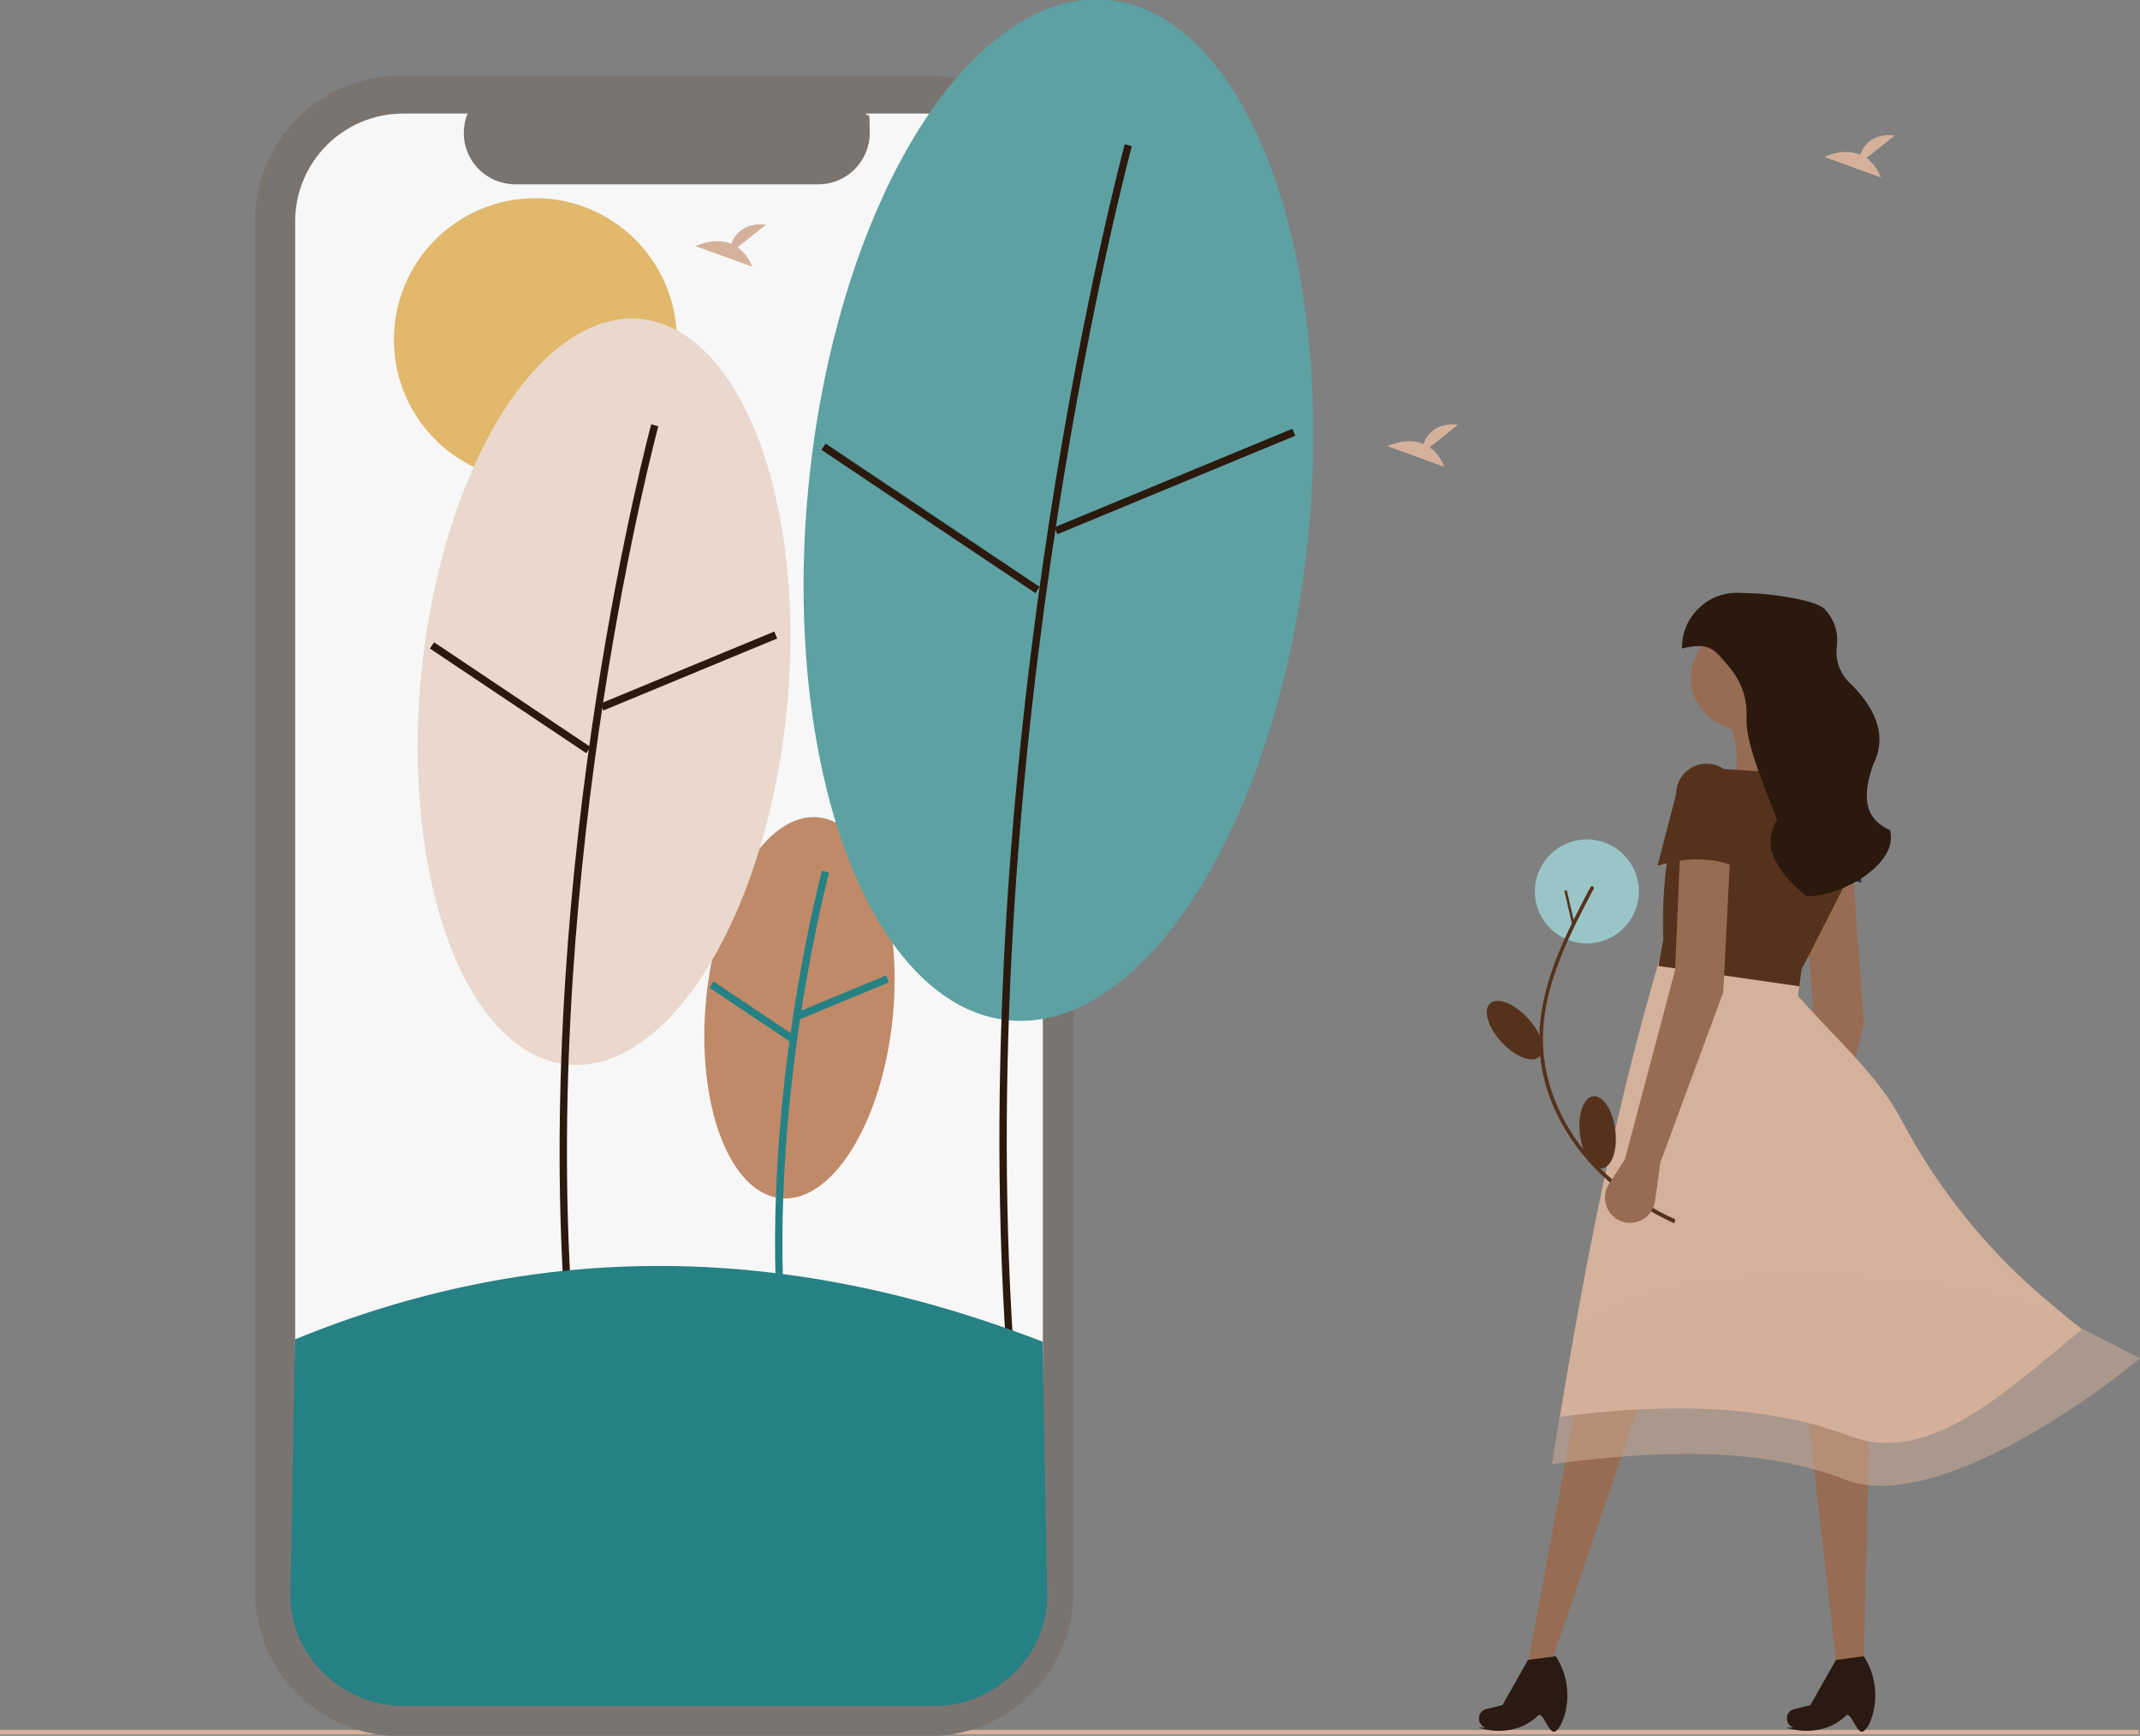
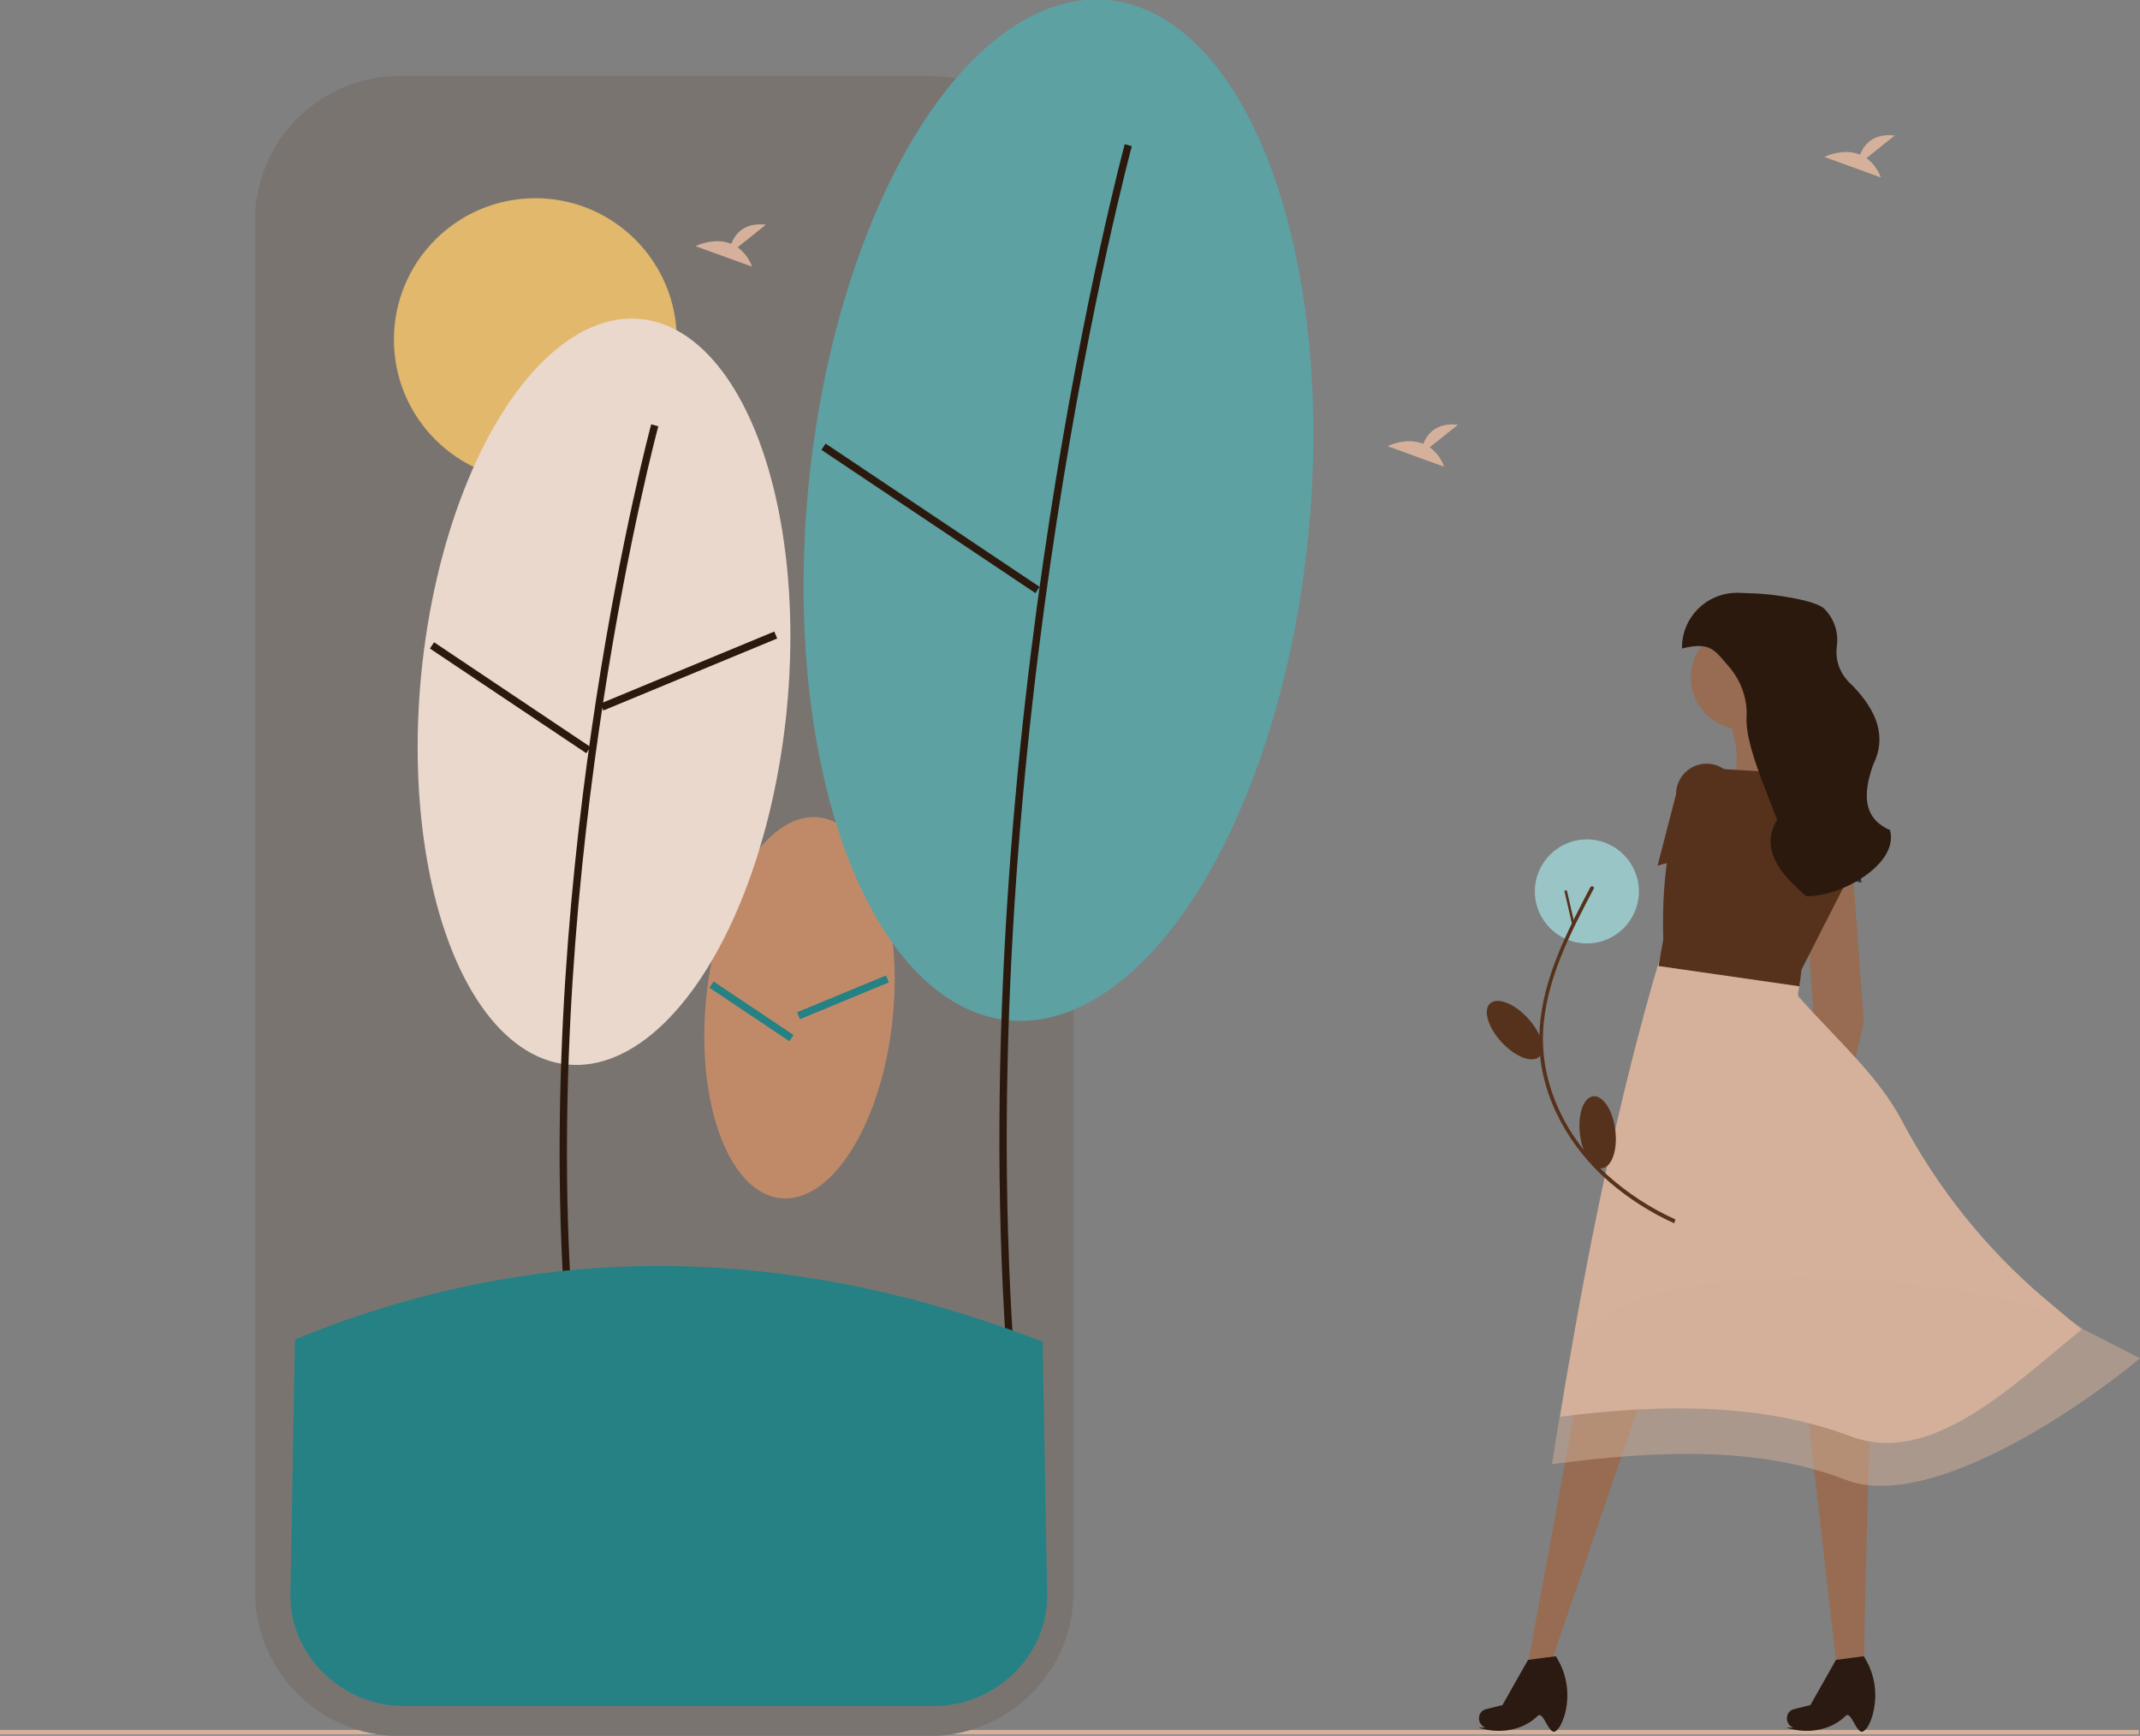
<svg xmlns="http://www.w3.org/2000/svg" id="Layer_1" version="1.1" viewBox="0 0 938.2 761">
  <rect x="0" y="0" width="938.2" height="761" fill="#808080" stroke="none" />
  <defs>
    <style>
      .st0 {
        fill: #2b1a11;
      }

      .st1 {
        fill: #e1b86c;
      }

      .st2 {
        fill: #976c52;
      }

      .st3 {
        fill: #5da1a3;
      }

      .st4 {
        fill: #ead8cd;
      }

      .st5 {
        fill: #2f2e41;
      }

      .st6 {
        fill: #9ac5c7;
      }

      .st7 {
        fill: #7a7471;
      }

      .st8 {
        fill: #56321c;
      }

      .st9 {
        fill: #c08a69;
      }

      .st10 {
        fill: #268184;
      }

      .st11 {
        fill: #f7f7f7;
      }

      .st12 {
        isolation: isolate;
        opacity: .5;
      }

      .st12, .st13 {
        fill: #d5b19b;
      }

      .st14 {
        fill: #2b190e;
      }
    </style>
  </defs>
  <rect class="st13" y="758.4" width="937.7" height="2" />
  <path class="st7" d="M474.7,206.2h-4v-109.5c0-35-28.4-63.4-63.4-63.4h-232.1c-35,0-63.4,28.4-63.4,63.4h0v601c0,35,28.4,63.4,63.4,63.4h232.1c35,0,63.4-28.4,63.4-63.4v-413.5h4v-78Z" />
-   <path class="st11" d="M457.2,97.1v600.1c0,26.2-21.2,47.3-47.3,47.3h-233.2c-26.1,0-47.3-21.2-47.3-47.3h0V97.1c0-26.1,21.2-47.3,47.3-47.3h28.3c-4.7,11.5.8,24.6,12.3,29.3,2.7,1.1,5.6,1.7,8.5,1.7h133c12.4,0,22.5-10.1,22.5-22.5s-.6-5.8-1.7-8.5h30.3c26.1,0,47.3,21.2,47.3,47.3Z" />
  <circle class="st1" cx="234.7" cy="148.9" r="62" />
  <ellipse class="st9" cx="350.6" cy="442" rx="83.9" ry="41.1" transform="translate(-123.6 747.6) rotate(-84.4)" />
-   <path class="st10" d="M340.9,579.1c-6.7-100,19.2-196.4,19.5-197.4l3.1.9c-.3,1-26,96.9-19.4,196.3l-3.2.2Z" />
  <rect class="st10" x="348.5" y="435.5" width="42.2" height="3.3" transform="translate(-139.2 174.8) rotate(-22.5)" />
  <rect class="st10" x="327.8" y="422.1" width="3.3" height="42.2" transform="translate(-222.1 470.6) rotate(-56.2)" />
  <ellipse class="st4" cx="265" cy="303.4" rx="164.2" ry="80.5" transform="translate(-63 537.4) rotate(-84.4)" />
  <path class="st14" d="M247.5,571.5c-13.1-195.3,37.5-383.6,38-385.5l3.1.9c-.5,1.9-50.9,189.7-37.9,384.5h-3.2Z" />
  <rect class="st14" x="260.8" y="292.4" width="82.5" height="3.3" transform="translate(-89.6 138.1) rotate(-22.5)" />
  <rect class="st14" x="222" y="264.6" width="3.3" height="82.5" transform="translate(-154.9 321.6) rotate(-56.2)" />
  <ellipse class="st3" cx="464.3" cy="223.8" rx="224.7" ry="110.1" transform="translate(196 663.9) rotate(-84.4)" />
  <path class="st14" d="M441.1,590.6c-17.9-267.2,51.3-524.8,52-527.4l3.1.9c-.7,2.6-69.7,259.7-51.9,526.3l-3.2.2Z" />
-   <rect class="st14" x="458.6" y="209.3" width="112.9" height="3.3" transform="translate(-41.5 213.3) rotate(-22.5)" />
  <rect class="st14" x="406.2" y="170.7" width="3.3" height="112.9" transform="translate(-7.7 439.8) rotate(-56.2)" />
  <path class="st10" d="M129.3,587.2l-2,112.5c0,26.6,23.2,48.2,49.3,48.2h233.2c26.2,0,49.3-21.6,49.3-48.2l-2-111.5c-117.5-45.5-226.2-42.7-327.8-1Z" />
  <path class="st13" d="M626.8,196.1l12.4-9.9c-9.6-1.1-13.6,4.2-15.2,8.4-7.5-3.1-15.7,1-15.7,1l24.8,9c-1.2-3.5-3.4-6.4-6.3-8.5Z" />
  <path class="st13" d="M323.4,108.4l12.4-9.9c-9.6-1.1-13.6,4.2-15.2,8.4-7.5-3.1-15.7,1-15.7,1l24.8,9c-1.2-3.4-3.4-6.3-6.3-8.5Z" />
  <path class="st13" d="M818.3,69.3l12.4-9.9c-9.6-1.1-13.6,4.2-15.2,8.4-7.5-3.1-15.7,1-15.7,1l24.8,9c-1.3-3.4-3.4-6.3-6.3-8.5Z" />
  <path class="st2" d="M798.7,526l-.2,16.9c0,6.1-5.1,11-11.2,10.9-.7,0-1.4,0-2.2-.2h0c-6-1.3-9.8-7.1-8.5-13.1.2-.9.5-1.7.9-2.5l5.7-11.7,11.7-85-4.5-56.8,22-1.1,4.7,65-18.4,77.6Z" />
  <polygon class="st2" points="690.9 615.8 669.8 729.7 680.3 728.1 719.4 613.4 690.9 615.8" />
  <polygon class="st2" points="792.2 617 805.6 733.8 817 732.1 819.8 616.2 792.2 617" />
  <path class="st13" d="M912.6,582.9c-30.3,24.4-65.8,60.1-101.2,46.8-36.9-13.9-79.5-14.8-127.4-8.6,11.5-71.8,25.6-139.8,43.9-201.7l61,9.8c.9,1-1.3,6.7-.4,7.7,17.1,19.3,34.6,34.3,45.2,54.2,15.6,29.6,36.7,56,62.1,77.7l16.8,14.1Z" />
  <path class="st12" d="M938.2,595.5c-30.3,25-93.9,66.9-129.2,53.2-36.9-14.3-80.7-13.2-128.6-6.8,2.3-14.7,4.7-29.3,7.3-43.7,10.4-58.4,199.8-37.9,225.4-15.6l25.1,12.9Z" />
  <path class="st5" d="M816.1,387c-11.4-3.3-23-1.7-34.8,3.4l4.3-32.1c-.9-7.4,4.3-14.1,11.7-15h0c7.4-.9,14.1,4.3,15,11.7h0l3.8,32Z" />
  <circle class="st2" cx="764.1" cy="297" r="22.8" />
  <path class="st2" d="M806.4,360.4l-50-11.8c7.4-10.7,5.9-23.2,0-36.6l24.4-4.9c2.7,9.3,6,17.7,10.6,24.4l15,28.9Z" />
  <path class="st8" d="M788.9,432.4l-61.8-8.9,2.1-11.6c-1-30.2,4-54.9,13.4-75.5l54.5,3.3h0c14.4,11.5,19.2,31.3,11.7,48.1l-19,37.3-.9,7.3Z" />
  <path class="st0" d="M681.8,759.1c-2.9,1.3-5.2-9.2-7.6-6.9-6.7,6.6-17,8.1-26,5.2h3.1c-2.2-.7-3.4-3.1-2.7-5.3q0,0,0-.2h0c.5-1.3,1.6-2.3,2.9-2.6l7.2-1.8,11.2-19.8,12.2-1.6.3.5c4.8,7.7,6,17.1,3.4,25.8-1.1,3.3-2.5,5.9-4.1,6.7Z" />
  <path class="st0" d="M816.8,759.1c-2.9,1.3-5.2-9.2-7.6-6.9-6.7,6.6-17,8.1-26,5.2h3.1c-2.2-.7-3.4-3.1-2.7-5.3q0,0,0-.2h0c.5-1.3,1.6-2.3,2.9-2.6l7.2-1.8,11.2-19.8,12.2-1.6.3.5c4.8,7.7,6,17.1,3.4,25.8-1,3.3-2.4,5.9-4.1,6.7Z" />
  <path class="st14" d="M792.5,392.9h-.6c-11-9.5-20.6-20.2-12.8-33.6-6.5-16.6-13.8-33.9-13.4-44.5.5-7.9-2.1-15.7-7.1-21.8-7-8.1-8.5-11.8-21.2-8.7h0c-.2-13.3,10.4-24.2,23.7-24.4h1.2l7.9.3c6.1.2,25.5,2.7,29.6,6.7,4.3,4.3,6.3,10.3,5.5,16.3-.8,6.6,1.3,12.5,6.9,17.4,10.7,11.1,15.1,22.5,9,34.7-4.6,12.9-4.4,23.5,7.4,28.6h0c4,14.7-20.9,29-36.1,29Z" />
  <ellipse class="st8" cx="664.1" cy="452.1" rx="7.8" ry="15.9" transform="translate(-130.4 571.1) rotate(-42.8)" />
  <circle class="st6" cx="695.7" cy="390.8" r="22.8" />
  <path class="st8" d="M734,536.3c-10.2-4.6-19.8-10.7-28.3-18-17.3-14.9-29.8-36.4-30.8-59.5-.9-22.2,8.5-43.1,18.5-62.5,1.3-2.4,2.5-4.9,3.8-7.3.5-.9,2-.3,1.5.6-10.3,19.6-21.2,40.4-22.2,63-1,23.8,10.6,46.6,28,62.4,8.9,8,19.1,14.7,30,19.6" />
  <rect class="st8" x="687.6" y="390.1" width="1.1" height="15.3" transform="translate(-71.9 165.1) rotate(-13)" />
  <ellipse class="st8" cx="700.7" cy="495.9" rx="7.8" ry="15.9" transform="translate(-56.2 90.9) rotate(-7.1)" />
-   <path class="st2" d="M727.9,509.7l-2.3,16.8c-.8,6-6.4,10.3-12.4,9.5-.7,0-1.4-.3-2.1-.5h0c-5.8-2-8.8-8.3-6.9-14,.3-.8.7-1.6,1.2-2.4l7-10.9,22-83,2.4-56.9,22,1.6-3.3,65.1-27.6,74.7Z" />
  <path class="st8" d="M761.7,380.3c-10.9-4.7-22.7-4.5-35-.8l8.1-31.3c0-7.4,6-13.4,13.4-13.4h0c7.4,0,13.4,6,13.4,13.4h0v32.1h0Z" />
</svg>